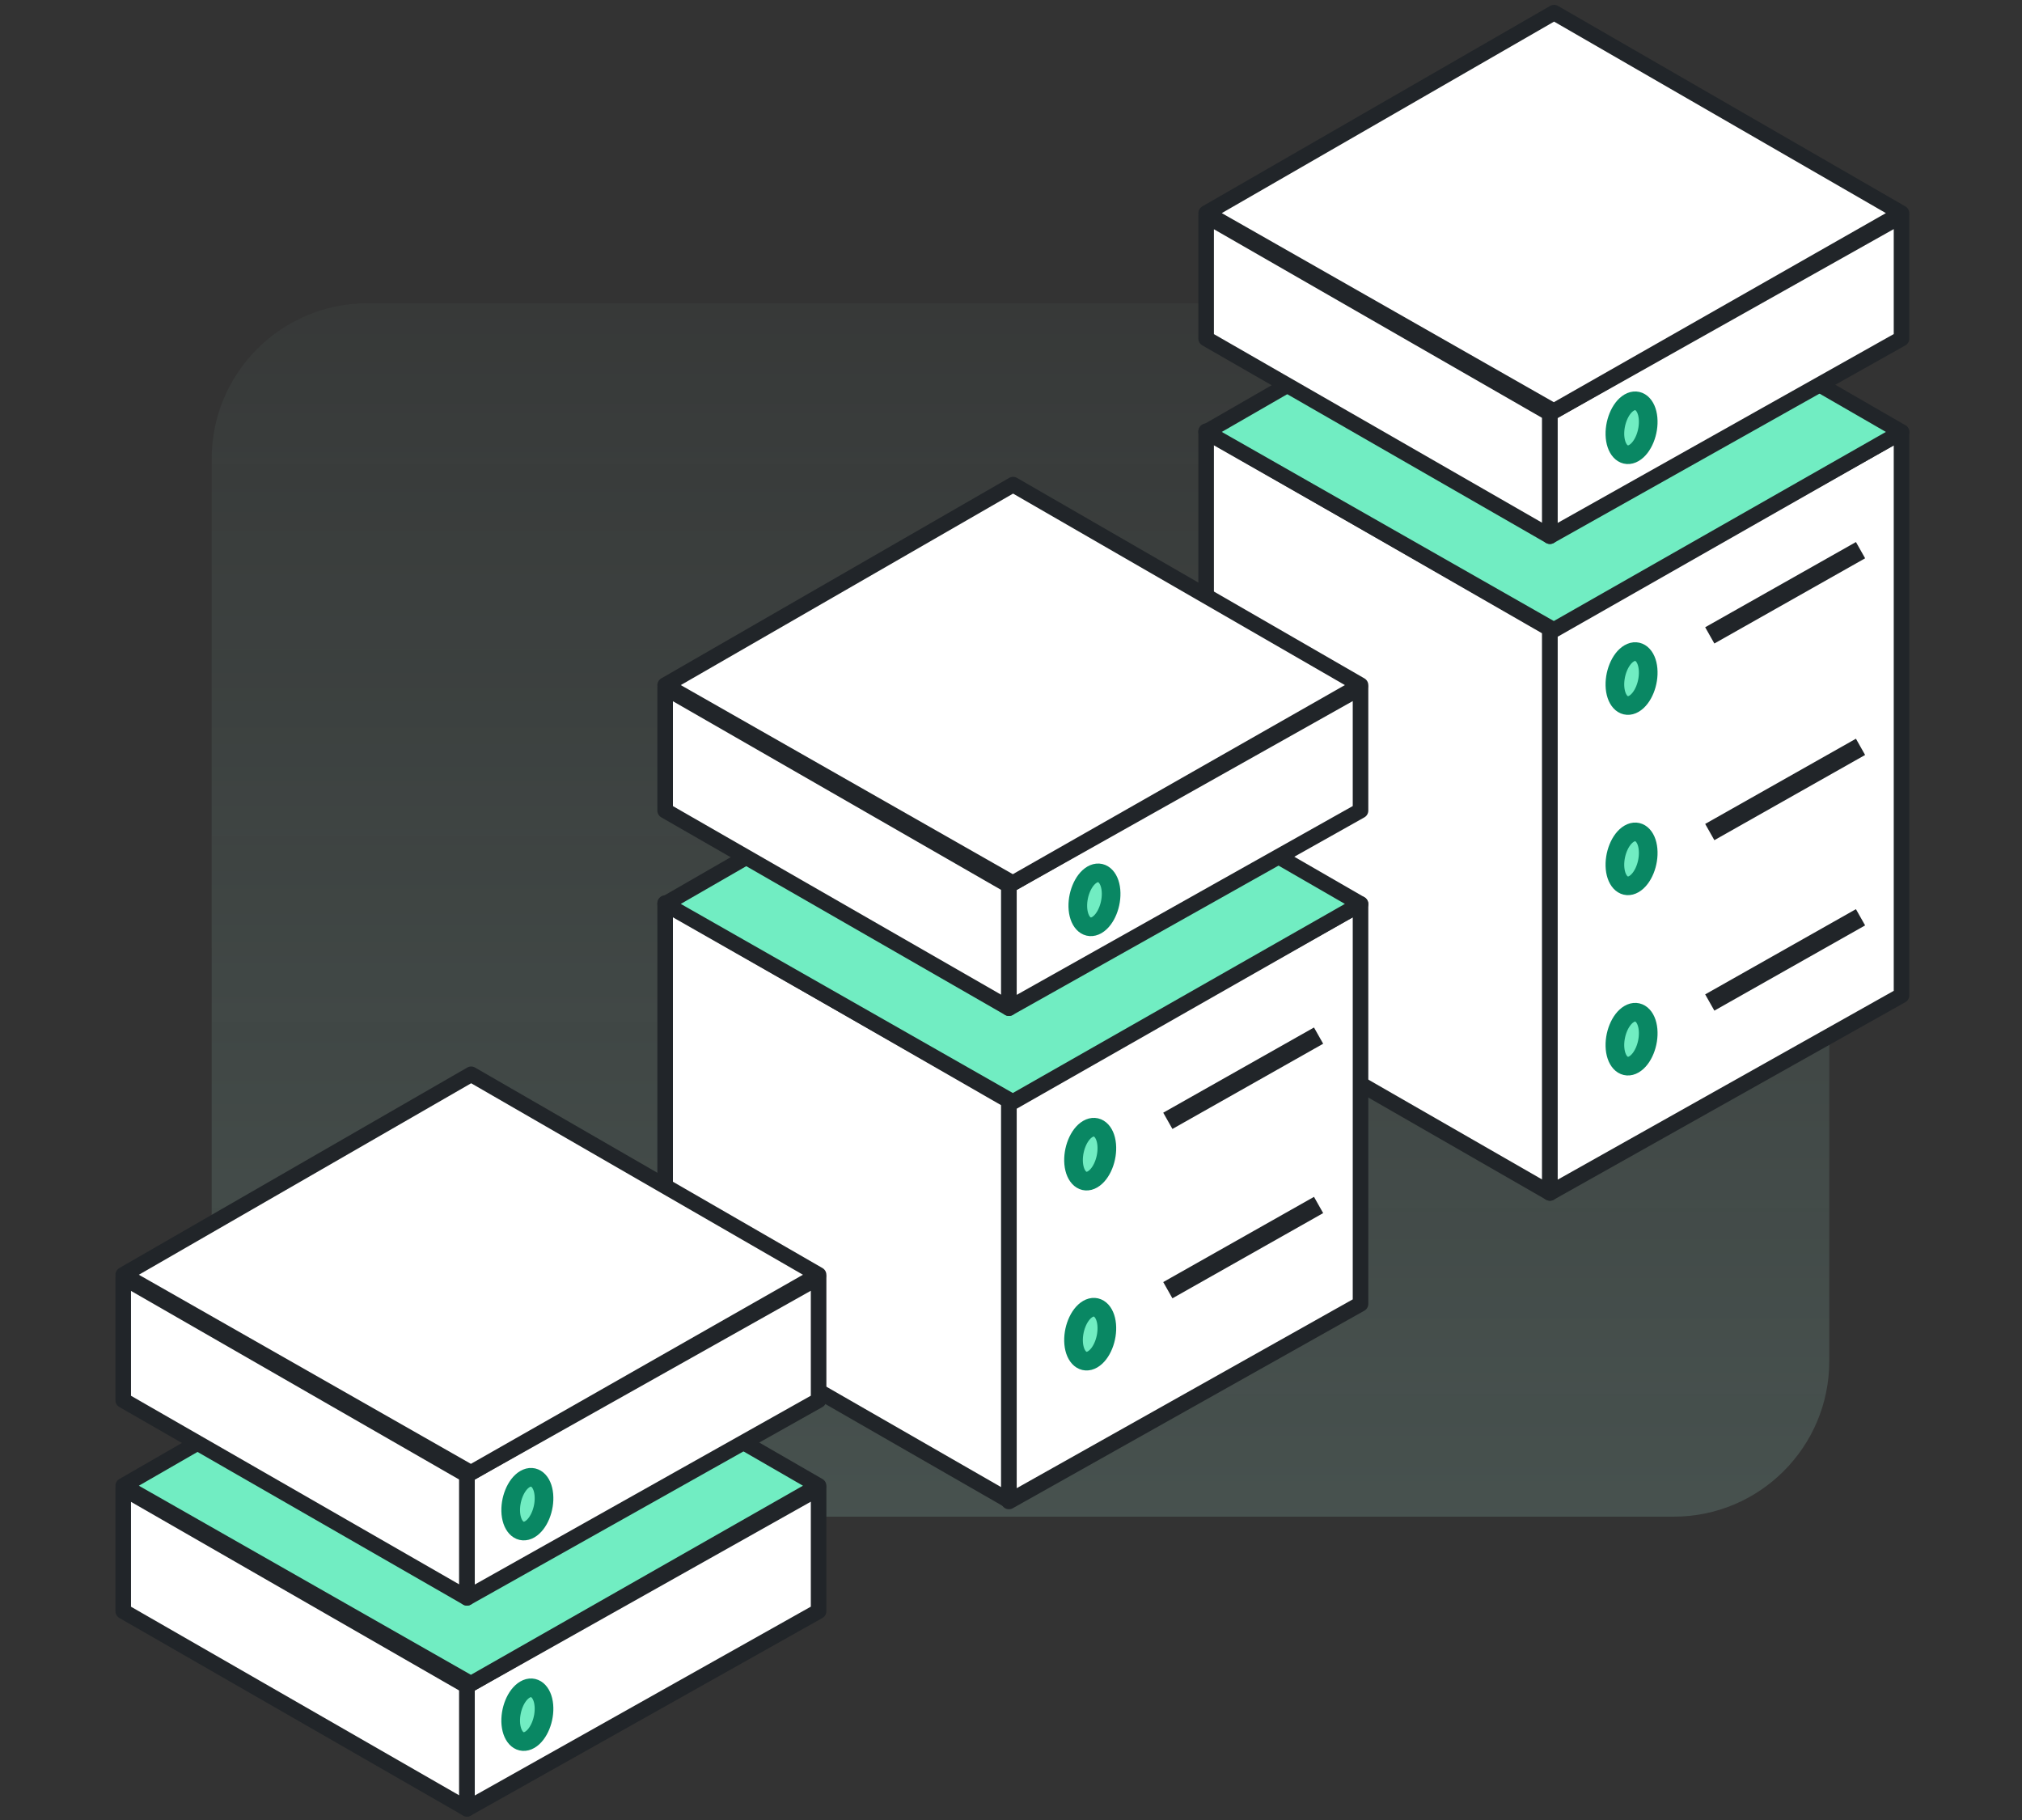
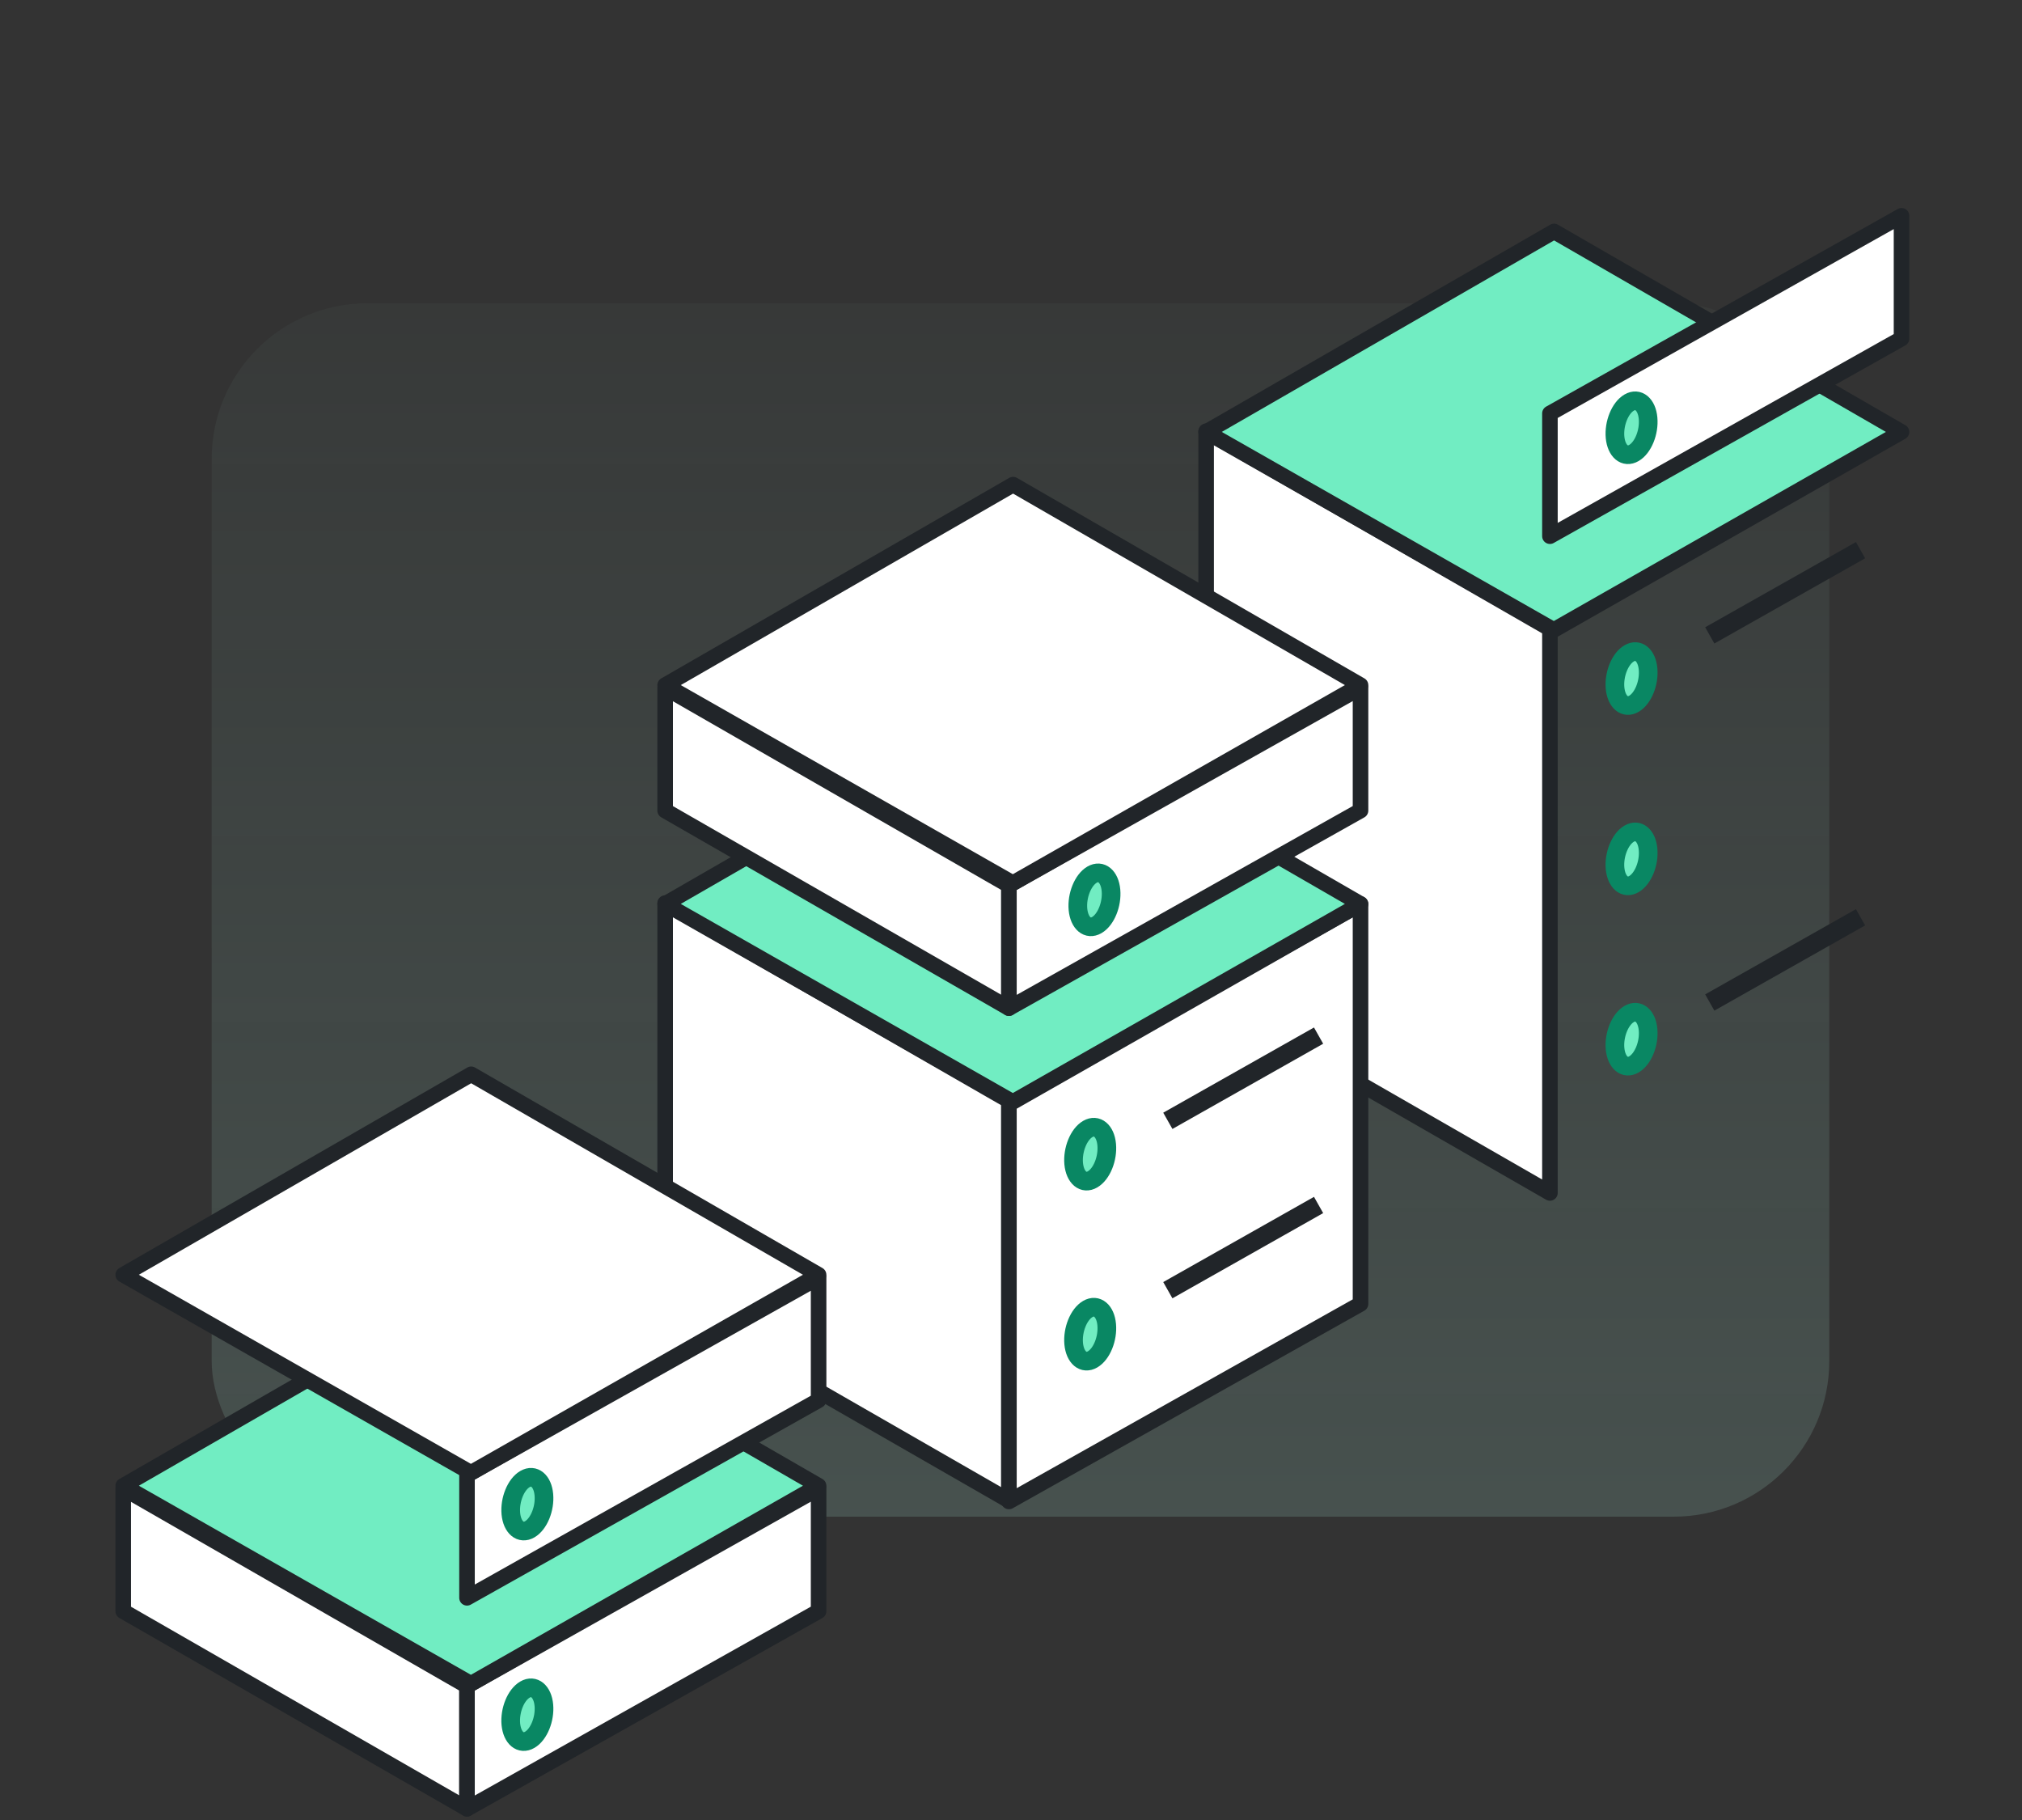
<svg xmlns="http://www.w3.org/2000/svg" width="130" height="117" viewBox="0 0 130 117" fill="none">
  <rect x="0" y="0" width="130" height="117" fill="#333333" stroke="none" />
  <rect x="13.609" y="19.5" width="104" height="78" rx="10" fill="url(#paint0_linear_3775_18579)" fill-opacity="0.16" />
  <path d="M99.649 76.689L77.546 63.989V27.722L99.649 40.425V76.689Z" fill="white" stroke="#212529" stroke-linecap="round" stroke-linejoin="round" />
-   <path d="M99.649 76.689L122.254 63.989V27.783L99.649 40.486V76.689Z" fill="white" stroke="#212529" stroke-linecap="round" stroke-linejoin="round" />
  <path d="M103.836 67.417C103.922 68.311 104.465 68.766 105.051 68.425C105.637 68.084 106.04 67.087 105.959 66.193C105.878 65.299 105.33 64.843 104.744 65.185C104.158 65.526 103.755 66.523 103.836 67.417Z" fill="#71EDC2" stroke="#098763" stroke-width="1.2" stroke-linecap="round" stroke-linejoin="round" />
  <path d="M103.836 55.825C103.922 56.719 104.465 57.174 105.051 56.833C105.637 56.492 106.04 55.495 105.959 54.6C105.878 53.706 105.33 53.251 104.744 53.593C104.158 53.934 103.755 54.931 103.836 55.825Z" fill="#71EDC2" stroke="#098763" stroke-width="1.2" stroke-linecap="round" stroke-linejoin="round" />
  <path d="M103.836 44.233C103.922 45.127 104.465 45.583 105.051 45.241C105.637 44.9 106.04 43.903 105.959 43.009C105.878 42.114 105.33 41.659 104.744 42.001C104.158 42.342 103.755 43.339 103.836 44.233Z" fill="#71EDC2" stroke="#098763" stroke-width="1.2" stroke-linecap="round" stroke-linejoin="round" />
  <path d="M122.254 27.769L99.916 14.879L77.546 27.769L99.9 40.498L122.254 27.769Z" fill="#71EDC2" stroke="#212529" stroke-linecap="round" stroke-linejoin="round" />
-   <path d="M99.649 34.469L77.546 21.768V13.873L99.649 26.576V34.469Z" fill="white" stroke="#212529" stroke-linecap="round" stroke-linejoin="round" />
  <path d="M99.649 34.469L122.254 21.768V13.873L99.649 26.576V34.469Z" fill="white" stroke="#212529" stroke-linecap="round" stroke-linejoin="round" />
  <path d="M103.836 28.112C103.922 29.006 104.465 29.461 105.051 29.119C105.637 28.778 106.04 27.781 105.959 26.887C105.878 25.993 105.33 25.538 104.744 25.879C104.158 26.221 103.755 27.218 103.836 28.112Z" fill="#71EDC2" stroke="#098763" stroke-width="1.2" stroke-linecap="round" stroke-linejoin="round" />
-   <path d="M122.254 13.703L99.916 0.812L77.546 13.703L99.9 26.431L122.254 13.703Z" fill="white" stroke="#212529" stroke-linecap="round" stroke-linejoin="round" />
  <path d="M119.618 58.968L109.926 64.447" stroke="#212529" stroke-width="1.2" />
-   <path d="M119.618 48.011L109.926 53.489" stroke="#212529" stroke-width="1.2" />
  <path d="M119.619 35.368L109.926 40.846" stroke="#212529" stroke-width="1.2" />
  <path d="M64.867 96.465L42.764 83.765V58.056L64.867 70.759V96.465Z" fill="white" stroke="#212529" stroke-linecap="round" stroke-linejoin="round" />
  <path d="M64.867 96.523L87.472 83.823V58.117L64.867 70.82L64.867 96.523Z" fill="white" stroke="#212529" stroke-linecap="round" stroke-linejoin="round" />
  <path d="M69.03 86.381C69.116 87.275 69.659 87.73 70.245 87.389C70.831 87.048 71.234 86.051 71.153 85.157C71.073 84.263 70.524 83.807 69.938 84.149C69.353 84.49 68.949 85.487 69.03 86.381Z" fill="#71EDC2" stroke="#098763" stroke-width="1.2" stroke-linecap="round" stroke-linejoin="round" />
  <path d="M69.03 74.808C69.116 75.703 69.659 76.158 70.245 75.816C70.831 75.475 71.234 74.478 71.153 73.584C71.073 72.69 70.524 72.235 69.938 72.576C69.353 72.917 68.949 73.914 69.03 74.808Z" fill="#71EDC2" stroke="#098763" stroke-width="1.2" stroke-linecap="round" stroke-linejoin="round" />
  <path d="M84.775 66.575L75.083 72.053" stroke="#212529" stroke-width="1.2" />
  <path d="M84.775 77.463L75.083 82.941" stroke="#212529" stroke-width="1.2" />
  <path d="M87.472 58.111L65.134 45.221L42.764 58.111L65.118 70.84L87.472 58.111Z" fill="#71EDC2" stroke="#212529" stroke-linecap="round" stroke-linejoin="round" />
  <path d="M64.867 64.81L42.764 52.11V44.215L64.867 56.918V64.81Z" fill="white" stroke="#212529" stroke-linecap="round" stroke-linejoin="round" />
  <path d="M64.867 64.81L87.472 52.11V44.215L64.867 56.918V64.81Z" fill="white" stroke="#212529" stroke-linecap="round" stroke-linejoin="round" />
  <path d="M69.305 58.459C69.391 59.353 69.933 59.808 70.519 59.467C71.105 59.125 71.508 58.128 71.428 57.234C71.347 56.34 70.799 55.885 70.213 56.226C69.627 56.568 69.224 57.565 69.305 58.459Z" fill="#71EDC2" stroke="#098763" stroke-width="1.2" stroke-linecap="round" stroke-linejoin="round" />
  <path d="M87.472 44.044L65.134 31.154L42.764 44.044L65.118 56.773L87.472 44.044Z" fill="white" stroke="#212529" stroke-linecap="round" stroke-linejoin="round" />
  <path d="M30.024 116.279L7.922 103.578V95.683L30.024 108.387V116.279Z" fill="white" stroke="#212529" stroke-linecap="round" stroke-linejoin="round" />
  <path d="M30.025 116.279L52.63 103.578V95.683L30.025 108.387V116.279Z" fill="white" stroke="#212529" stroke-linecap="round" stroke-linejoin="round" />
  <path d="M52.629 95.513L30.292 82.623L7.922 95.513L30.276 108.241L52.629 95.513Z" fill="#71EDC2" stroke="#212529" stroke-linecap="round" stroke-linejoin="round" />
-   <path d="M30.024 102.717L7.922 90.017V82.122L30.024 94.825V102.717Z" fill="white" stroke="#212529" stroke-linecap="round" stroke-linejoin="round" />
  <path d="M30.025 102.717L52.63 90.017V82.122L30.025 94.825V102.717Z" fill="white" stroke="#212529" stroke-linecap="round" stroke-linejoin="round" />
  <path d="M52.629 81.951L30.292 69.061L7.922 81.951L30.276 94.68L52.629 81.951Z" fill="white" stroke="#212529" stroke-linecap="round" stroke-linejoin="round" />
  <path d="M32.844 97.307C32.93 98.199 33.473 98.652 34.059 98.312C34.645 97.972 35.048 96.978 34.967 96.087C34.887 95.195 34.338 94.742 33.752 95.082C33.166 95.422 32.763 96.416 32.844 97.307Z" fill="#71EDC2" stroke="#098763" stroke-width="1.2" stroke-linecap="round" stroke-linejoin="round" />
  <path d="M32.843 110.841C32.929 111.732 33.472 112.186 34.058 111.845C34.644 111.505 35.047 110.511 34.967 109.62C34.886 108.729 34.338 108.275 33.752 108.615C33.166 108.955 32.763 109.949 32.843 110.841Z" fill="#71EDC2" stroke="#098763" stroke-width="1.2" stroke-linecap="round" stroke-linejoin="round" />
  <defs>
    <linearGradient id="paint0_linear_3775_18579" x1="65.609" y1="19.5" x2="65.609" y2="97.5" gradientUnits="userSpaceOnUse">
      <stop stop-color="#B0F1DF" stop-opacity="0.2" />
      <stop offset="1" stop-color="#B0F1DF" />
    </linearGradient>
  </defs>
</svg>